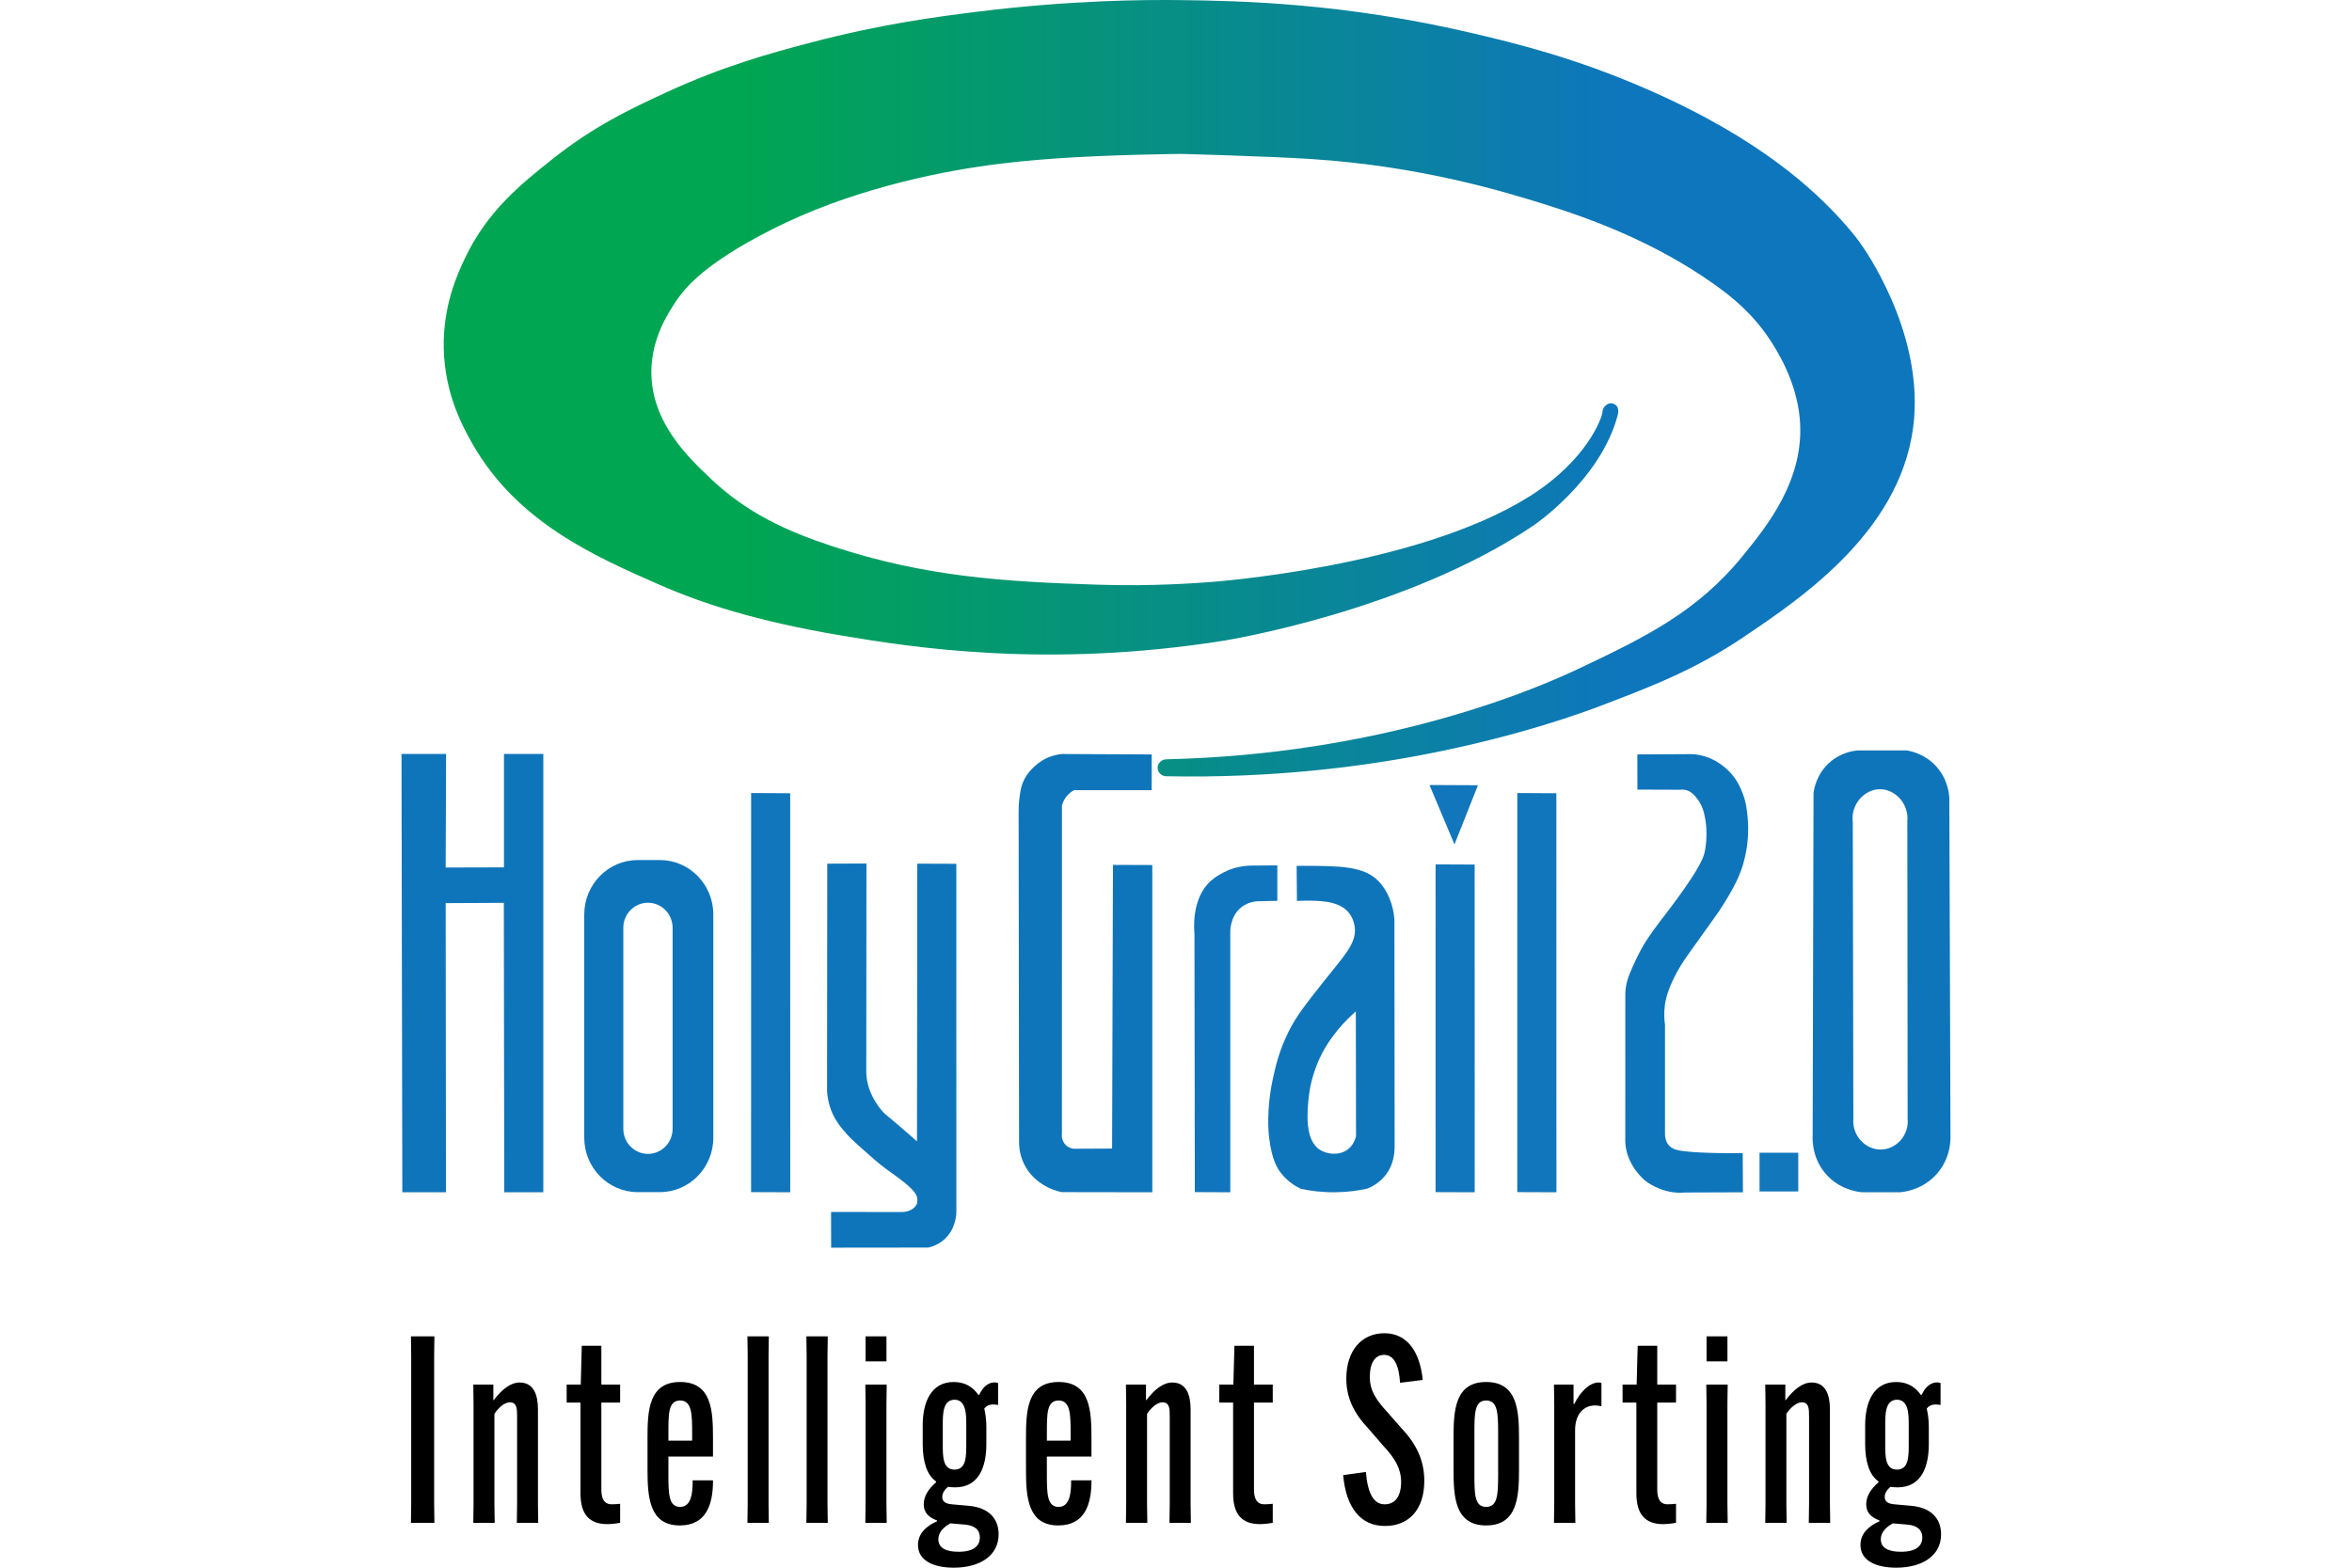
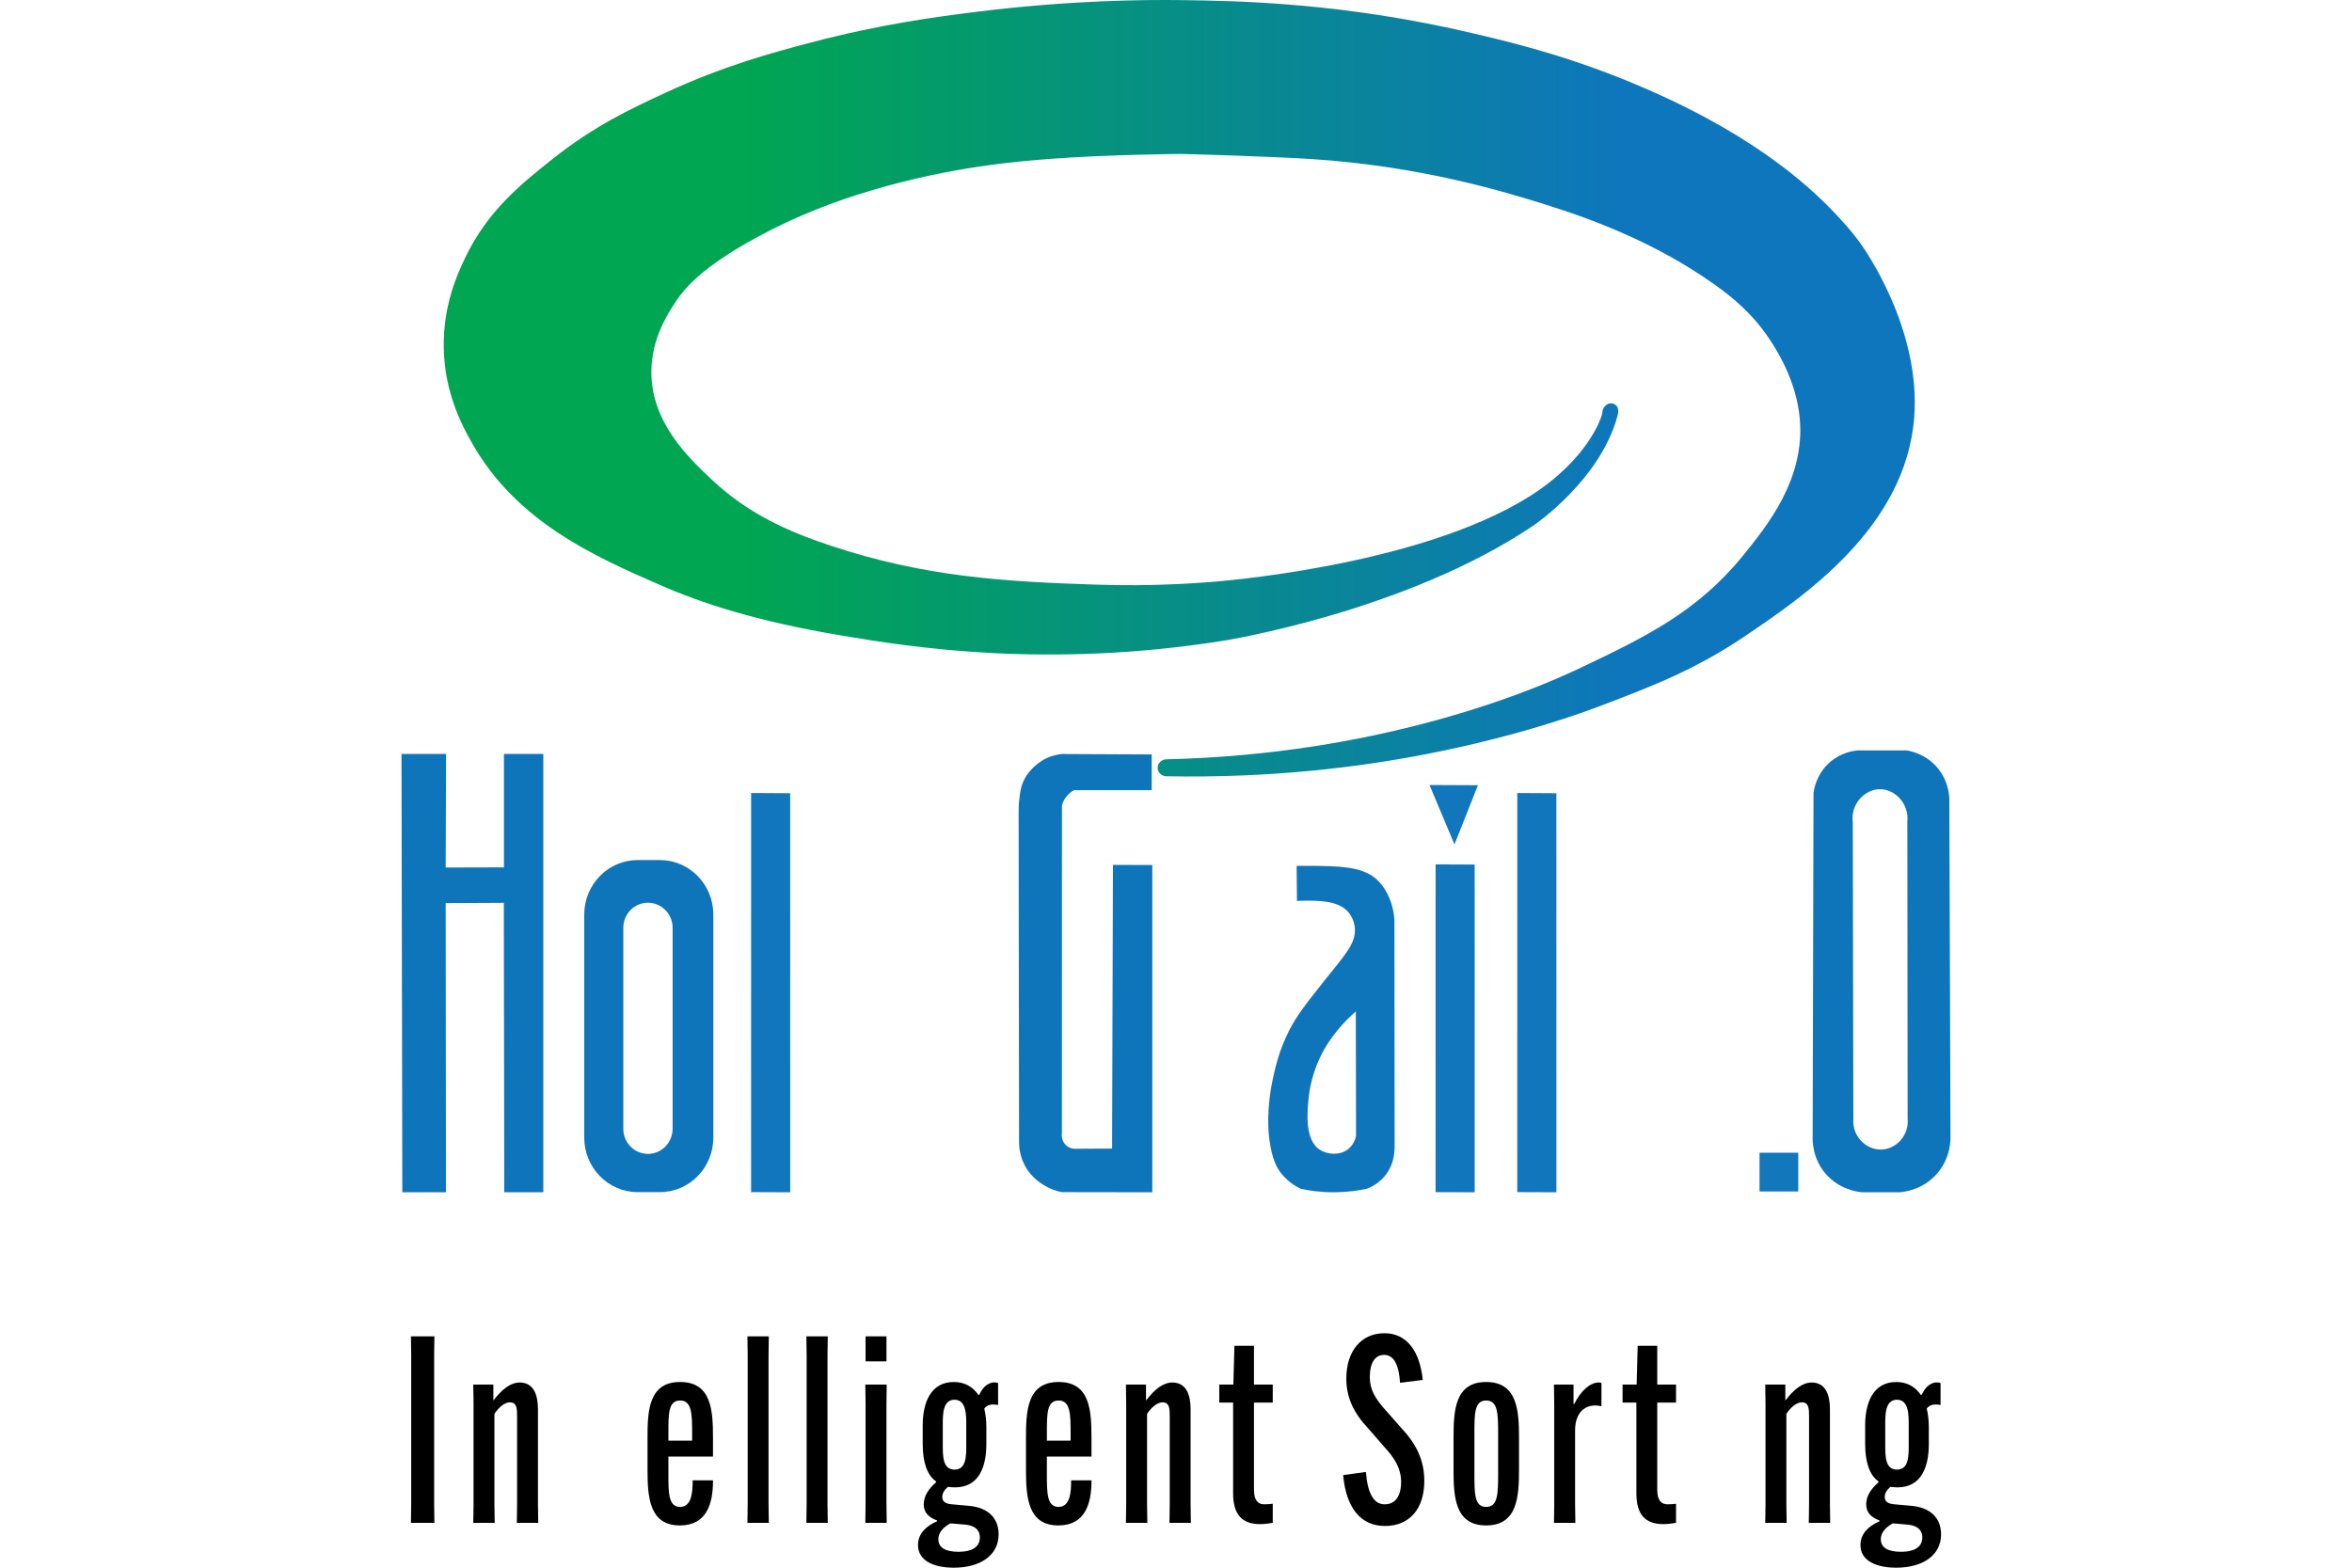
<svg xmlns="http://www.w3.org/2000/svg" xmlns:xlink="http://www.w3.org/1999/xlink" id="Layer_1" data-name="Layer 1" viewBox="0 0 1920 1280">
  <defs>
    <style>
      .cls-1 {
        fill: #1377bc;
      }

      .cls-2 {
        fill: #1075bc;
      }

      .cls-3 {
        fill: url(#linear-gradient-2);
      }

      .cls-4 {
        fill: #1276bc;
      }

      .cls-5 {
        fill: #0f75bb;
      }

      .cls-6 {
        fill: url(#linear-gradient);
      }
    </style>
    <linearGradient id="linear-gradient" x1="362.22" y1="317" x2="1563.15" y2="317" gradientUnits="userSpaceOnUse">
      <stop offset=".2" stop-color="#00a651" />
      <stop offset=".8" stop-color="#0e76bc" />
    </linearGradient>
    <linearGradient id="linear-gradient-2" x1="742.41" y1="518.96" x2="744.72" y2="518.96" xlink:href="#linear-gradient" />
  </defs>
  <g>
    <g>
      <path class="cls-6" d="M1518.78,198.7c-3.4-4.65-8.41-11.13-16.5-19.92-20.31-22.07-63.84-65.01-158.1-106.08-58.87-25.65-106.44-37.15-140.1-45.12C1097.07,2.23,1011.73.68,964.21.09c-28.83-.36-89.97-.08-166.97,9.55-32.37,4.05-77.35,9.84-135.27,25.09-31.98,8.42-71.14,18.93-119.39,41.3-28.3,13.12-57.52,26.89-90.86,53.29-27.22,21.55-54.06,43.29-72.31,81.82-6.04,12.76-17.94,38.62-17.16,73.49.83,37.13,15.57,63.87,23.21,77.36,36.47,64.37,100.24,92.36,152.61,115.34,34.74,15.24,79.13,29.84,148.39,41.49,57.52,9.68,168.07,27.31,312.96,4.22,0,0,148.43-23.65,252.68-94.15,0,0,54.63-36.95,68.54-90.14,1.12-4.28-.53-6.77-.53-6.77-1.04-1.57-2.92-2.62-4.86-2.7-3.63-.15-5.74,3.15-6.07,3.69-1.13,1.86-1.14,3.73-1.14,3.96-.1,2.95-11.37,38.16-59.69,68.51-92.32,57.99-260.19,69.77-260.19,69.77-10.42.73-45.88,3.69-92.66,2.16-75.34-2.46-139.63-6.18-216.27-31.45-36.76-12.12-68.84-26.72-98.28-54.4-18.4-17.3-49.18-46.25-49.23-87.56-.03-27.97,14.04-48.91,20.39-58.37,6.25-9.31,20.03-27.07,66.11-52.04,32.96-17.86,64.06-29.45,93.37-38.15,65.34-19.39,119.31-23.7,148.21-25.85,44.88-3.34,104.36-3.87,104.37-3.87.05,0,70.67,1.86,106.96,4.22,88.96,5.79,157.27,26.72,190.4,37.09,37.6,11.77,89.13,30.72,137.23,64.69,15.46,10.92,31.85,24.29,45.91,45.51,5.46,8.24,21.64,33.18,24.52,64.41,4.59,49.74-27.14,88.39-46.43,112.17-36.91,45.53-79.72,66.43-132.26,91.39-16.95,8.05-60.89,28.04-128.5,45.69-49.8,13-121.29,27.04-209.99,29.12-4.04.1-7.16,3.5-6.99,7.25.16,3.4,2.99,6.33,6.64,6.58,87.86,1.75,160.32-7.92,212.52-18.04,77.23-14.97,130.42-34.87,142.88-39.62,40.2-15.31,76.21-29.03,115.68-55.58,49.03-32.99,133.19-89.6,139.91-180.2,5.37-72.48-40.97-137.6-43.93-141.66ZM1055.01,614.44h-3.19c1.05-.08,2.13.03,3.19,0Z" />
      <path class="cls-3" d="M744.72,519.1c-.77-.12-1.54-.21-2.31-.29.89.17,1.63.25,2.31.29Z" />
    </g>
    <g>
      <path class="cls-5" d="M364.16,615.59c-.12,30.91-.23,61.81-.35,92.72,15.86-.04,31.73-.08,47.59-.12v-92.6h32.12v357.86h-31.88c-.12-78.77-.23-157.54-.35-236.3-15.82.08-31.65.16-47.47.23.08,78.69.16,157.38.23,236.07h-35.63c-.22-119.29-.44-238.57-.66-357.86h36.41Z" />
      <path class="cls-5" d="M940.16,616v29.19h-63.41c-1.57.83-4.34,2.57-6.68,5.79-1.89,2.59-2.75,5.12-3.16,6.74-.01,89.15-.03,178.31-.04,267.46-.09.64-.72,5.76,2.99,9.57,2.48,2.55,5.49,3.06,6.51,3.19,10.49-.05,20.97-.1,31.46-.15.23-77.21.47-154.42.7-231.62,10.71.04,21.41.08,32.12.12v267.2c-24.65-.04-49.31-.08-73.96-.12-3.72-.76-9.62-2.43-15.82-6.5-2.64-1.73-8.45-5.63-13.01-13-5.76-9.32-6.1-18.63-5.98-22.81-.12-89.1-.23-178.21-.35-267.31-.06-3.06.03-7.34.7-12.41.69-5.22,1.13-8.48,2.81-12.53,2.9-6.97,7.41-11.2,9.49-13.12,4.21-3.87,8.17-5.87,9.49-6.5,5.22-2.5,9.96-3.28,13.01-3.55,24.38.12,48.76.24,73.14.35Z" />
-       <path class="cls-5" d="M707.31,705.05c-.05,56.52-.1,113.03-.15,169.55,0,.77.02,1.89.12,3.22,1.1,14.91,9.74,25.53,12.57,28.92,3.63,4.35,3.34,2.74,25.58,22.42,1.32,1.17,2.41,2.14,3.14,2.78l.23-226.78c10.63.04,21.26.08,31.88.12,0,94.84.02,189.67.03,284.51-.06,2.33-.6,13.94-9.93,22.24-4.81,4.27-9.97,5.91-12.92,6.59-26.46.03-52.92.06-79.38.09-.02-9.73-.04-19.46-.06-29.19,19.21.03,38.43.06,57.64.09,1.9,0,6.19-.27,9.67-3.16.78-.65,1.96-1.66,2.67-3.37,0,0,1.06-2.58.06-6.04-1.92-6.66-16.41-16.2-24.91-22.45-6.81-5.01-12.09-9.75-22.65-19.22-5.12-4.59-7.39-6.81-9.88-9.64-4.27-4.85-9.22-10.57-12.54-19.22-1.32-3.45-2.98-8.9-3.34-16.03.06-61.77.12-123.54.18-185.32,10.67-.04,21.33-.08,32-.12Z" />
-       <path class="cls-5" d="M1422.63,941.49c.06,10.67.12,21.33.18,32-15.82.06-31.65.12-47.47.18-.92.08-2.26.18-3.87.18-16,0-27.48-9.03-28.48-9.85-1.09-.89-13.97-11.63-16-28.66-.14-1.18-.2-2.18-.23-2.87,0-39.47.02-78.94.03-118.42-.05-1.53-.05-3.79.26-6.51.64-5.6,2.21-9.79,3.34-12.57,6.6-16.27,12.66-25.58,12.66-25.58,9.7-14.91,14.3-19.49,26.02-35.55,19.25-26.38,21.51-34.14,22.39-37.63,0,0,3.9-15.43-.47-32.47-.61-2.39-2.11-7.56-6.21-12.48-1.85-2.21-4.88-5.75-9.67-6.45-1.38-.2-2.57-.12-3.4,0-11.68-.04-23.36-.08-35.05-.12-.02-9.57-.04-19.15-.06-28.72,13.93-.08,27.86-.16,41.79-.23,1.43-.04,3.58-.02,6.15.29,16.5,2.03,26.85,13.48,28.84,15.77,5.43,6.24,7.82,12.35,9.26,16.12,2.82,7.38,3.4,13.37,3.99,19.34.36,3.65.95,11.84-.35,22.27-.22,1.74-1.08,8.3-3.28,15.94-1.97,6.85-5.88,17.57-19.69,38.45-3.08,4.66-1.76,2.41-24.97,35.05-3.28,4.61-8.37,11.85-13.13,22.24-4.5,9.84-5.63,15.8-6.09,19.14-.94,6.74-.51,12.44.06,16.35v88.97c0,2.33.36,6.38,3.16,9.49,2.12,2.36,4.72,3.18,5.8,3.52,6.36,2,26.86,3.15,54.5,2.81Z" />
      <path class="cls-4" d="M645.05,647.66c.01,108.61.03,217.22.04,325.83-10.65-.04-21.3-.09-31.96-.13,0-108.62.02-217.25.03-325.87,10.63.06,21.26.12,31.88.18Z" />
      <path class="cls-4" d="M1270.51,647.66c.01,108.61.03,217.22.04,325.83-10.65-.04-21.3-.09-31.96-.13,0-108.62.02-217.25.03-325.87,10.63.06,21.26.12,31.88.18Z" />
      <path class="cls-4" d="M1203.81,705.91c.01,89.19.03,178.38.04,267.58-10.65-.04-21.3-.07-31.96-.11,0-89.2.02-178.41.03-267.61,10.63.05,21.26.1,31.88.14Z" />
-       <path class="cls-2" d="M975.05,761.85c-.25-2.34-2.63-28.32,13.29-42.54,6.89-6.16,16.09-9.46,16.09-9.46,6.49-2.36,12.24-2.98,16.18-3.1,7.37-.06,14.74-.11,22.11-.17v28.92c-5.33.12-10.67.24-16,.35-2.52.13-7.9.77-12.95,4.59-9.73,7.34-9.51,19.81-9.46,21.15,0,70.63,0,141.26.01,211.89-9.65-.04-19.3-.08-28.95-.12-.1-70.5-.2-141.01-.3-211.51Z" />
      <path class="cls-4" d="M1206.49,641.13c-6.39,16.12-12.78,32.23-19.16,48.35-6.8-16.18-13.6-32.35-20.4-48.53,13.19.06,26.37.12,39.56.18Z" />
      <path class="cls-5" d="M538.64,702.22h-18.04c-24.12,0-43.67,19.92-43.67,44.49v182.17c0,24.57,19.55,44.49,43.67,44.49h18.04c24.12,0,43.67-19.92,43.67-44.49v-182.17c0-24.57-19.55-44.49-43.67-44.49ZM549.07,921.64c0,11.32-9.01,20.5-20.12,20.5s-20.12-9.18-20.12-20.5v-164.07c0-11.32,9.01-20.5,20.12-20.5s20.12,9.18,20.12,20.5v164.07Z" />
      <path class="cls-5" d="M1556.61,612.73h-40.56c-3.63.37-13.38,1.86-22.27,9.61-10.91,9.52-12.94,21.87-13.36,25.08-.23,93.54-.47,187.07-.7,280.61-.12,3.34-.25,17.49,10.31,30.01,11.46,13.57,27.01,15.18,30,15.43h30.94c3.1-.25,18.79-1.83,30.48-15.43,10.68-12.43,10.84-26.53,10.78-30.01-.31-92.13-.62-184.26-.94-276.39-.17-3.33-1.19-15.83-11.25-26.49-9.06-9.59-19.91-11.84-23.44-12.42ZM1557.25,913.27c1.34,13.38-9,24.89-21.33,25.32-12.71.44-24.04-11.01-22.97-24.85-.16-80.72-.31-161.44-.47-242.17-2.01-14.72,9.54-27.23,22.27-27.19,12.37.03,23.66,11.91,22.27,26.26.08,80.88.16,161.76.23,242.63Z" />
      <path class="cls-5" d="M1138.31,754.57s0,0,0,0c.03-1.07.04-2.65-.1-4.55-.76-10.87-5.4-22.93-12.83-30.52-12.19-12.46-31.56-12.5-62.43-12.56-1.91,0-3.47.02-4.47.04.09,9.54.17,19.08.25,28.62,1.12-.07,2.91-.16,5.1-.18,12.34-.12,28.11-.27,36.49,8.95,4.53,4.98,5.43,11.04,5.63,12.87,1.4,12.95-8.31,22.64-24.88,43.53-15.12,19.07-22.68,28.61-28.98,41.17-7.82,15.6-10.83,28.87-12.82,37.95-5.77,26.28-3.77,44.79-3.12,49.93,2.15,17.16,6.57,24.13,9.41,27.81,5.42,7.02,12,10.94,16.31,13.04,7.48,1.59,17.15,2.95,28.42,2.81,10.08-.13,18.79-1.42,25.73-2.93,3.23-1.26,10.51-4.61,15.94-12.27,5.53-7.78,6.18-15.84,6.42-19.26.09-1.36.1-2.5.09-3.28-.05-60.39-.11-120.79-.16-181.18ZM1099.76,938.83c-6.85,4.81-16.37,3.61-21.98.17-13.19-8.07-10.61-32-9.32-44.05.35-3.29,2.33-20.04,12.48-38.01,1.49-2.63,7.7-13.35,18.99-24.7,2.69-2.7,5.07-4.85,6.86-6.39.06,33.92.12,67.83.18,101.75-.51,2.18-2.13,7.66-7.21,11.23Z" />
      <rect class="cls-1" x="1436.35" y="941.19" width="31.63" height="31.63" />
    </g>
  </g>
  <g>
    <path d="M354.62,1091.11l-.21,15.54v121.17l.21,15.55h-19.16l.21-15.55v-121.17l-.21-15.54h19.16Z" />
    <path d="M386.34,1130.51h16.4v12.78h.21c6.81-8.94,13.84-14.48,21.29-14.48,11.5,0,14.91,10.22,14.91,21.93v77.09l.22,15.55h-17.46l.21-15.55v-70.91c0-6.6,0-11.93-5.96-11.93-4.26,0-9.15,4.26-12.56,9.37v73.47l.22,15.55h-17.46l.21-15.55v-81.77l-.21-15.54Z" />
-     <path d="M462.58,1130.51h11.5l.85-31.73h15.97v31.73h15.33v14.69h-15.33v71.12c0,8.52,3.19,11.93,8.31,11.93,2.77,0,5.32-.21,7.02-.43v15.55c-2.34.43-6.6,1.06-10.43,1.06-14.48,0-21.93-7.67-21.93-25.13v-74.11h-11.28v-14.69Z" />
    <path d="M545.63,1189.28v13.84c0,15.97,0,27.26,9.58,27.26s10.22-12.56,10.22-21.29v-.43h16.61v.43c0,18.95-5.32,36.41-27.05,36.41-24.92,0-26.41-23-26.41-45.57v-25.98c0-21.72.85-45.57,26.62-45.57s26.83,23.42,26.83,45.57v15.33h-36.42ZM545.63,1176.29h19.38v-5.54c0-15.54,0-27.26-9.79-27.26s-9.58,11.08-9.58,27.26v5.54Z" />
    <path d="M627.61,1091.11l-.22,15.54v121.17l.22,15.55h-17.46l.21-15.55v-121.17l-.21-15.54h17.46Z" />
    <path d="M675.73,1091.11l-.22,15.54v121.17l.22,15.55h-17.46l.21-15.55v-121.17l-.21-15.54h17.46Z" />
    <path d="M723.85,1130.51l-.22,15.54v81.77l.22,15.55h-17.46l.21-15.55v-81.77l-.21-15.54h17.46ZM706.6,1091.11h17.04v20.44h-17.04v-20.44Z" />
    <path d="M773.88,1213.98c-2.55,2.13-4.68,4.9-4.68,8.31,0,3.83,2.77,5.54,7.88,5.96l14.27,1.28c15.55,1.49,23.85,10.22,23.85,23.21,0,17.46-15.33,27.26-36.63,27.26-15.76,0-29.18-5.32-29.18-18.53,0-9.16,6.39-15.33,15.55-19.38v-.64c-6.82-2.56-10.86-6.39-10.86-13.2s4.04-12.78,10.01-17.89v-.85c-7.45-5.11-10.86-16.18-10.86-30.45v-15.33c0-18.53,6.6-35.35,25.34-35.35,9.37,0,15.76,4.26,20.02,10.43h.85c4.05-9.16,10.86-11.29,15.33-9.58v17.89c-5.11-.85-8.73-.42-11.28,2.98,1.06,4.47,1.7,9.58,1.7,14.48v14.48c0,18.1-5.75,35.35-25.55,35.35-2.13,0-4.05-.21-5.75-.43ZM788.15,1244.86l-12.35-1.06c-6.6,3.62-9.79,8.09-9.79,12.99,0,6.81,5.75,10.22,16.4,10.22,12.35,0,17.46-4.69,17.46-11.71s-5.32-9.8-11.71-10.43ZM769.62,1179.7c0,9.37,0,20.23,9.58,20.23s9.59-10.86,9.59-20.23v-16.4c0-8.09,0-20.44-9.59-20.44s-9.58,11.93-9.58,20.44v16.4Z" />
    <path d="M854.59,1189.28v13.84c0,15.97,0,27.26,9.58,27.26s10.22-12.56,10.22-21.29v-.43h16.61v.43c0,18.95-5.32,36.41-27.05,36.41-24.92,0-26.41-23-26.41-45.57v-25.98c0-21.72.85-45.57,26.62-45.57s26.83,23.42,26.83,45.57v15.33h-36.42ZM854.59,1176.29h19.38v-5.54c0-15.54,0-27.26-9.79-27.26s-9.58,11.08-9.58,27.26v5.54Z" />
    <path d="M919.11,1130.51h16.4v12.78h.21c6.81-8.94,13.84-14.48,21.29-14.48,11.5,0,14.91,10.22,14.91,21.93v77.09l.22,15.55h-17.46l.21-15.55v-70.91c0-6.6,0-11.93-5.96-11.93-4.26,0-9.15,4.26-12.56,9.37v73.47l.22,15.55h-17.46l.21-15.55v-81.77l-.21-15.54Z" />
    <path d="M995.34,1130.51h11.5l.85-31.73h15.97v31.73h15.33v14.69h-15.33v71.12c0,8.52,3.19,11.93,8.31,11.93,2.77,0,5.32-.21,7.02-.43v15.55c-2.34.43-6.6,1.06-10.43,1.06-14.48,0-21.93-7.67-21.93-25.13v-74.11h-11.28v-14.69Z" />
    <path d="M1115.01,1201.85c1.49,18.31,6.81,26.41,15.33,26.41s13.42-6.39,13.42-18.31c0-10.86-5.11-19.38-14.27-29.17l-12.35-14.27c-12.35-12.99-18.1-25.77-18.1-40.89,0-23.21,12.78-37.05,31.09-37.05s28.96,14.69,31.3,38.12l-18.53,2.34c-.85-13.84-4.68-22.79-12.99-22.79-7.24,0-11.71,6.18-11.71,18.31,0,10.22,4.68,17.89,13.84,27.9l12.56,14.27c12.35,13.2,18.1,26.62,18.1,42.38,0,23.21-12.35,36.84-32.16,36.84s-31.73-14.91-34.07-41.53l18.53-2.56Z" />
    <path d="M1186.56,1199.93v-25.98c0-22.15,1.06-45.57,26.62-45.57s26.83,23.42,26.83,45.57v25.98c0,22.15-1.28,45.57-26.83,45.57s-26.62-23.43-26.62-45.57ZM1222.97,1203.12v-32.37c0-16.61-.21-27.26-9.79-27.26s-9.58,10.65-9.58,27.26v32.37c0,16.61,0,27.26,9.58,27.26s9.79-10.65,9.79-27.26Z" />
    <path d="M1307.3,1129.23v18.95c-1.71-.42-3.62-.64-5.11-.64-9.79,0-16.4,7.45-16.4,20.23v60.05l.22,15.55h-17.46l.21-15.55v-81.35l-.21-15.97h15.97v15.76h.64c5.11-10.43,12.78-17.46,19.81-17.46.64,0,1.49,0,2.34.43Z" />
    <path d="M1324.54,1130.51h11.5l.85-31.73h15.97v31.73h15.33v14.69h-15.33v71.12c0,8.52,3.19,11.93,8.31,11.93,2.77,0,5.32-.21,7.02-.43v15.55c-2.34.43-6.6,1.06-10.43,1.06-14.48,0-21.93-7.67-21.93-25.13v-74.11h-11.28v-14.69Z" />
-     <path d="M1410.36,1130.51l-.22,15.54v81.77l.22,15.55h-17.46l.21-15.55v-81.77l-.21-15.54h17.46ZM1393.11,1091.11h17.04v20.44h-17.04v-20.44Z" />
    <path d="M1441.01,1130.51h16.4v12.78h.21c6.81-8.94,13.84-14.48,21.29-14.48,11.5,0,14.91,10.22,14.91,21.93v77.09l.21,15.55h-17.46l.21-15.55v-70.91c0-6.6,0-11.93-5.96-11.93-4.26,0-9.15,4.26-12.56,9.37v73.47l.22,15.55h-17.46l.21-15.55v-81.77l-.21-15.54Z" />
    <path d="M1543.23,1213.98c-2.55,2.13-4.68,4.9-4.68,8.31,0,3.83,2.77,5.54,7.88,5.96l14.27,1.28c15.55,1.49,23.85,10.22,23.85,23.21,0,17.46-15.33,27.26-36.63,27.26-15.76,0-29.18-5.32-29.18-18.53,0-9.16,6.39-15.33,15.55-19.38v-.64c-6.82-2.56-10.86-6.39-10.86-13.2s4.04-12.78,10.01-17.89v-.85c-7.45-5.11-10.86-16.18-10.86-30.45v-15.33c0-18.53,6.6-35.35,25.34-35.35,9.37,0,15.76,4.26,20.02,10.43h.85c4.05-9.16,10.86-11.29,15.33-9.58v17.89c-5.11-.85-8.73-.42-11.28,2.98,1.06,4.47,1.7,9.58,1.7,14.48v14.48c0,18.1-5.75,35.35-25.55,35.35-2.13,0-4.05-.21-5.75-.43ZM1557.5,1244.86l-12.35-1.06c-6.6,3.62-9.79,8.09-9.79,12.99,0,6.81,5.75,10.22,16.4,10.22,12.35,0,17.46-4.69,17.46-11.71s-5.32-9.8-11.71-10.43ZM1538.97,1179.7c0,9.37,0,20.23,9.58,20.23s9.59-10.86,9.59-20.23v-16.4c0-8.09,0-20.44-9.59-20.44s-9.58,11.93-9.58,20.44v16.4Z" />
  </g>
</svg>